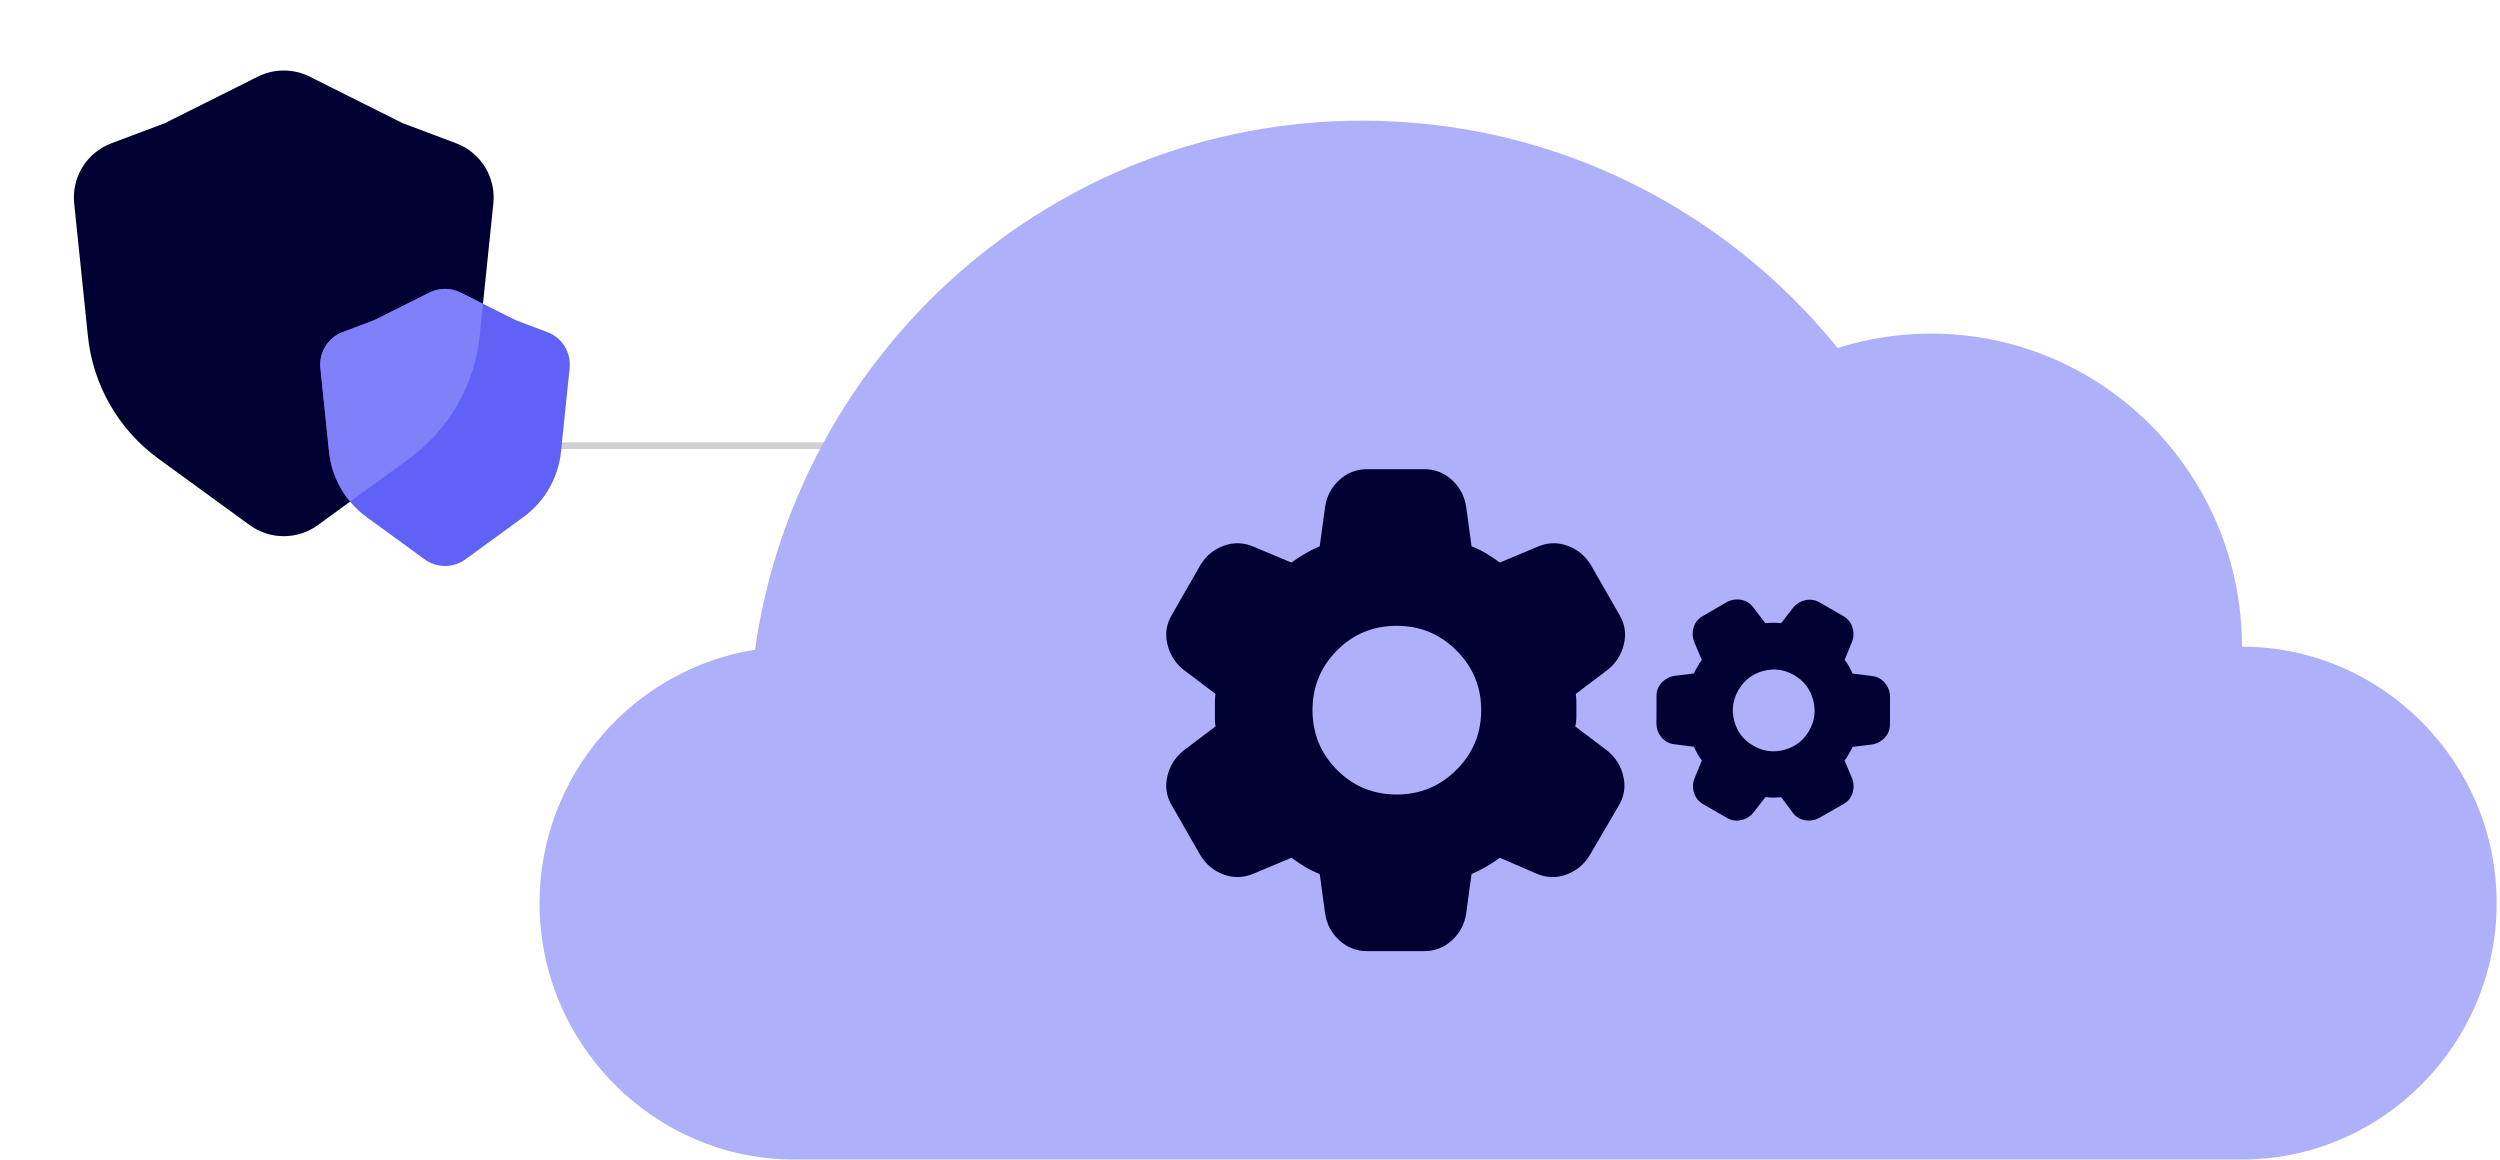
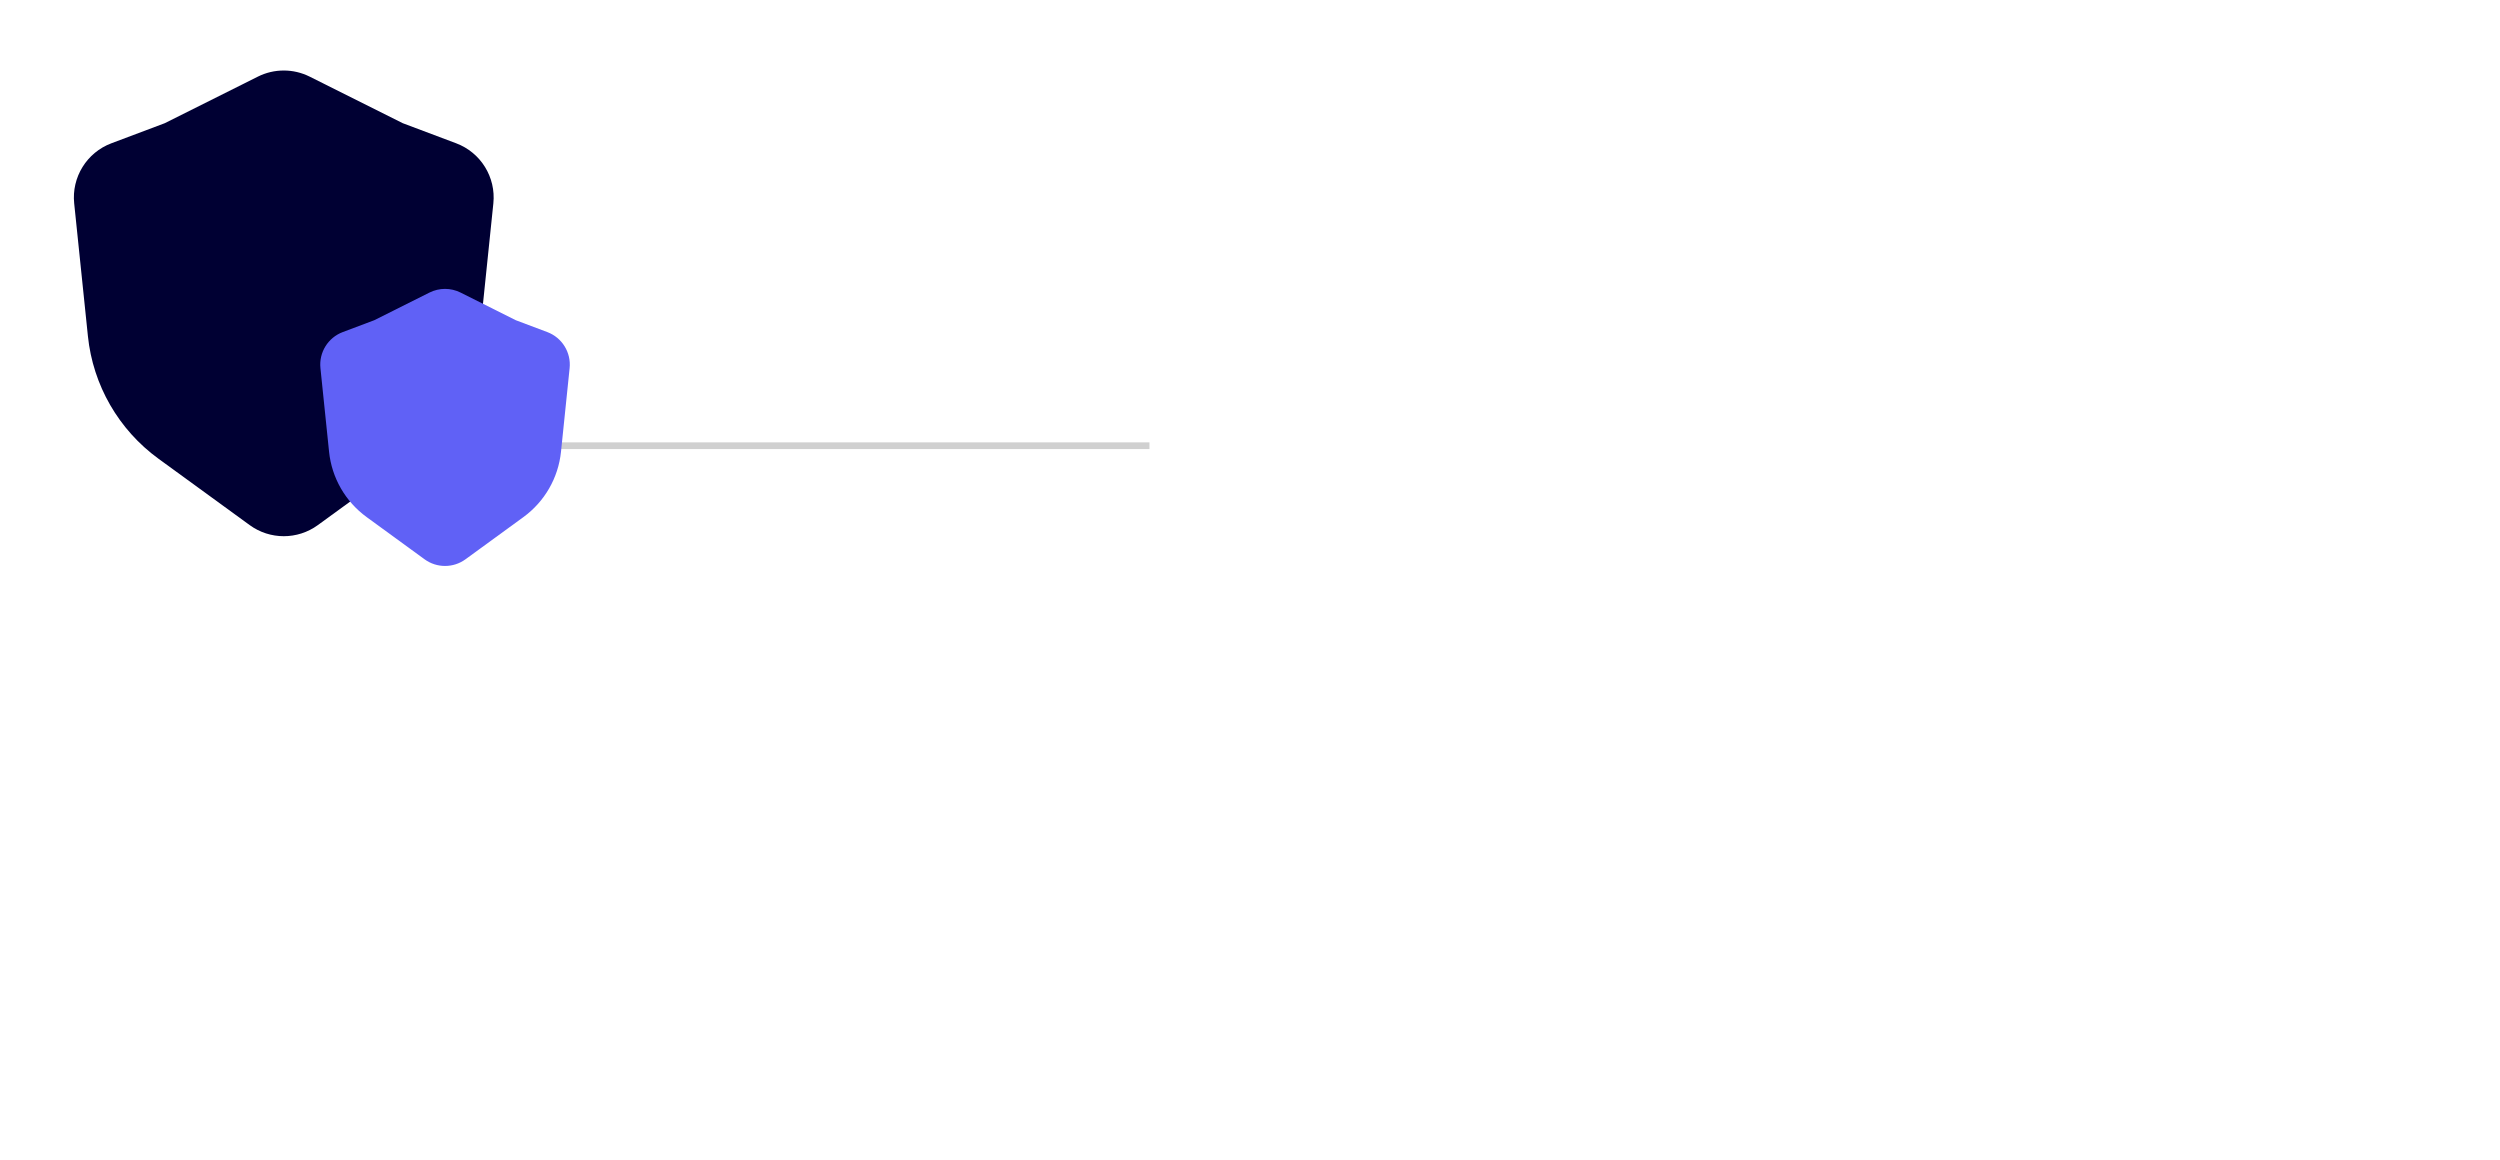
<svg xmlns="http://www.w3.org/2000/svg" width="373" height="173" viewBox="0 0 373 173" fill="none">
  <line x1="48.5" y1="66.5" x2="171.5" y2="66.5" stroke="#989898" stroke-opacity="0.45" />
-   <path d="M118.498 173H334.502C355.404 173 372.5 155.787 372.5 134.744C372.5 113.7 355.404 96.487 334.502 96.487C334.502 70.688 313.736 49.774 288.111 49.774C283.258 49.774 278.585 50.524 274.186 51.918C257.403 31.218 231.863 18 203.245 18C157.145 18 119.013 52.307 112.642 96.944C94.498 99.799 80.5 115.703 80.5 134.744C80.5 155.787 97.596 173 118.498 173Z" fill="#AFB0FA" />
  <path d="M47.42 78.347C44.391 80.552 40.286 80.552 37.257 78.347L23.642 68.439C17.698 64.113 13.871 57.466 13.116 50.153L11.069 30.349C10.665 26.445 12.945 22.759 16.619 21.378L24.586 18.381L38.474 11.433C40.907 10.216 43.77 10.216 46.202 11.433L60.091 18.381L68.058 21.378C71.732 22.759 74.012 26.445 73.608 30.349L71.561 50.153C70.806 57.466 66.979 64.113 61.035 68.439L47.42 78.347Z" fill="#000033" />
  <path d="M69.45 83.447C67.631 84.772 65.166 84.772 63.347 83.447L54.705 77.151C51.537 74.844 49.499 71.3 49.096 67.401L47.809 54.928C47.567 52.587 48.934 50.376 51.137 49.547L55.843 47.775L64.078 43.651C65.538 42.919 67.258 42.919 68.719 43.651L76.954 47.775L81.66 49.547C83.863 50.376 85.23 52.587 84.988 54.928L83.701 67.401C83.298 71.3 81.26 74.844 78.092 77.151L69.45 83.447Z" fill="#6061F6" />
-   <path d="M72.06 45.326L71.561 50.154C70.805 57.466 66.978 64.113 61.035 68.439L52.234 74.843C50.485 72.75 49.378 70.165 49.093 67.402L47.805 54.928C47.563 52.587 48.93 50.377 51.133 49.547L55.839 47.775L64.074 43.651C65.535 42.919 67.255 42.919 68.715 43.651L72.06 45.326Z" fill="#8081F8" />
-   <path d="M204.005 141.911C202.387 141.911 200.994 141.371 199.825 140.293C198.656 139.214 197.952 137.896 197.713 136.338L196.904 130.405C196.125 130.105 195.39 129.746 194.701 129.326C194.012 128.907 193.338 128.457 192.679 127.978L187.106 130.315C185.608 130.974 184.109 131.034 182.611 130.495C181.113 129.956 179.945 128.997 179.106 127.619L174.881 120.248C174.042 118.869 173.802 117.401 174.162 115.843C174.521 114.285 175.33 112.997 176.589 111.978L181.353 108.382C181.293 107.963 181.263 107.558 181.263 107.169V104.742C181.263 104.352 181.293 103.948 181.353 103.528L176.589 99.933C175.33 98.914 174.521 97.626 174.162 96.068C173.802 94.51 174.042 93.041 174.881 91.663L179.106 84.292C179.945 82.914 181.113 81.955 182.611 81.416C184.109 80.876 185.608 80.936 187.106 81.596L192.679 83.933C193.338 83.453 194.027 83.004 194.746 82.584C195.465 82.165 196.184 81.805 196.904 81.506L197.713 75.573C197.952 74.015 198.656 72.697 199.825 71.618C200.994 70.539 202.387 70 204.005 70H212.454C214.072 70 215.466 70.539 216.634 71.618C217.803 72.697 218.507 74.015 218.746 75.573L219.555 81.506C220.335 81.805 221.069 82.165 221.758 82.584C222.447 83.004 223.121 83.453 223.78 83.933L229.353 81.596C230.851 80.936 232.35 80.876 233.848 81.416C235.346 81.955 236.514 82.914 237.353 84.292L241.578 91.663C242.417 93.041 242.657 94.51 242.297 96.068C241.938 97.626 241.129 98.914 239.87 99.933L235.106 103.528C235.166 103.948 235.196 104.352 235.196 104.742V107.169C235.196 107.558 235.136 107.963 235.016 108.382L239.78 111.978C241.039 112.997 241.848 114.285 242.207 115.843C242.567 117.401 242.327 118.869 241.488 120.248L237.174 127.619C236.335 128.997 235.166 129.956 233.668 130.495C232.17 131.034 230.672 130.974 229.174 130.315L223.78 127.978C223.121 128.457 222.432 128.907 221.713 129.326C220.994 129.746 220.275 130.105 219.555 130.405L218.746 136.338C218.507 137.896 217.803 139.214 216.634 140.293C215.466 141.371 214.072 141.911 212.454 141.911H204.005ZM208.409 118.54C211.885 118.54 214.851 117.311 217.308 114.854C219.765 112.397 220.994 109.431 220.994 105.955C220.994 102.48 219.765 99.513 217.308 97.056C214.851 94.6 211.885 93.371 208.409 93.371C204.874 93.371 201.892 94.6 199.465 97.056C197.038 99.513 195.825 102.48 195.825 105.955C195.825 109.431 197.038 112.397 199.465 114.854C201.892 117.311 204.874 118.54 208.409 118.54Z" fill="#000033" />
  <mask id="mask0_4332_3067" style="mask-type:alpha" maskUnits="userSpaceOnUse" x="236" y="77" width="58" height="58">
    <rect x="256.934" y="77.469" width="41.707" height="41.707" transform="rotate(30 256.934 77.469)" fill="#D9D9D9" />
  </mask>
  <g mask="url(#mask0_4332_3067)">
-     <path d="M254.111 119.984C253.434 119.593 252.981 119.031 252.752 118.297C252.524 117.563 252.548 116.841 252.824 116.131L253.919 113.452C253.665 113.139 253.445 112.811 253.258 112.469C253.071 112.127 252.897 111.776 252.737 111.416L249.84 111.047C249.053 110.961 248.412 110.624 247.915 110.036C247.418 109.448 247.161 108.765 247.143 107.985L247.156 103.879C247.137 103.099 247.392 102.427 247.919 101.862C248.446 101.296 249.096 100.952 249.869 100.83L252.732 100.477C252.808 100.286 252.893 100.11 252.988 99.947L253.574 98.931C253.668 98.768 253.778 98.606 253.905 98.445L252.78 95.788C252.499 95.058 252.472 94.323 252.698 93.584C252.924 92.845 253.379 92.288 254.063 91.914L257.613 89.85C258.297 89.476 259.018 89.357 259.775 89.493C260.533 89.63 261.145 90.017 261.613 90.655L263.381 92.98C263.773 92.938 264.17 92.917 264.572 92.915C264.975 92.913 265.362 92.936 265.736 92.985L267.508 90.697C267.985 90.103 268.598 89.721 269.348 89.552C270.098 89.383 270.811 89.494 271.489 89.885L275.025 91.927C275.703 92.318 276.155 92.88 276.384 93.614C276.612 94.348 276.588 95.07 276.312 95.78L275.217 98.459C275.471 98.772 275.691 99.1 275.878 99.443C276.065 99.785 276.239 100.136 276.399 100.496L279.297 100.864C280.083 100.95 280.724 101.287 281.221 101.875C281.718 102.463 281.975 103.147 281.993 103.926L281.981 108.032C281.999 108.812 281.744 109.485 281.217 110.05C280.69 110.615 280.04 110.959 279.267 111.081L276.404 111.435C276.328 111.625 276.243 111.801 276.149 111.964L275.562 112.98C275.468 113.143 275.345 113.298 275.194 113.445L276.319 116.101C276.599 116.832 276.627 117.566 276.401 118.305C276.175 119.044 275.719 119.601 275.035 119.975L271.448 122.018C270.764 122.392 270.043 122.511 269.286 122.375C268.528 122.238 267.916 121.851 267.448 121.213L265.755 118.932C265.363 118.973 264.966 118.995 264.564 118.996C264.162 118.998 263.774 118.975 263.4 118.926L261.628 121.214C261.151 121.808 260.538 122.19 259.788 122.359C259.038 122.528 258.325 122.417 257.647 122.026L254.111 119.984ZM261.602 111.267C263.057 112.106 264.595 112.309 266.218 111.874C267.84 111.44 269.071 110.495 269.911 109.04C270.751 107.585 270.953 106.047 270.519 104.425C270.084 102.803 269.139 101.572 267.684 100.732C266.205 99.877 264.66 99.671 263.05 100.113C261.441 100.555 260.216 101.503 259.376 102.958C258.536 104.413 258.327 105.948 258.749 107.563C259.171 109.177 260.122 110.412 261.602 111.267Z" fill="#000033" />
-   </g>
+     </g>
</svg>